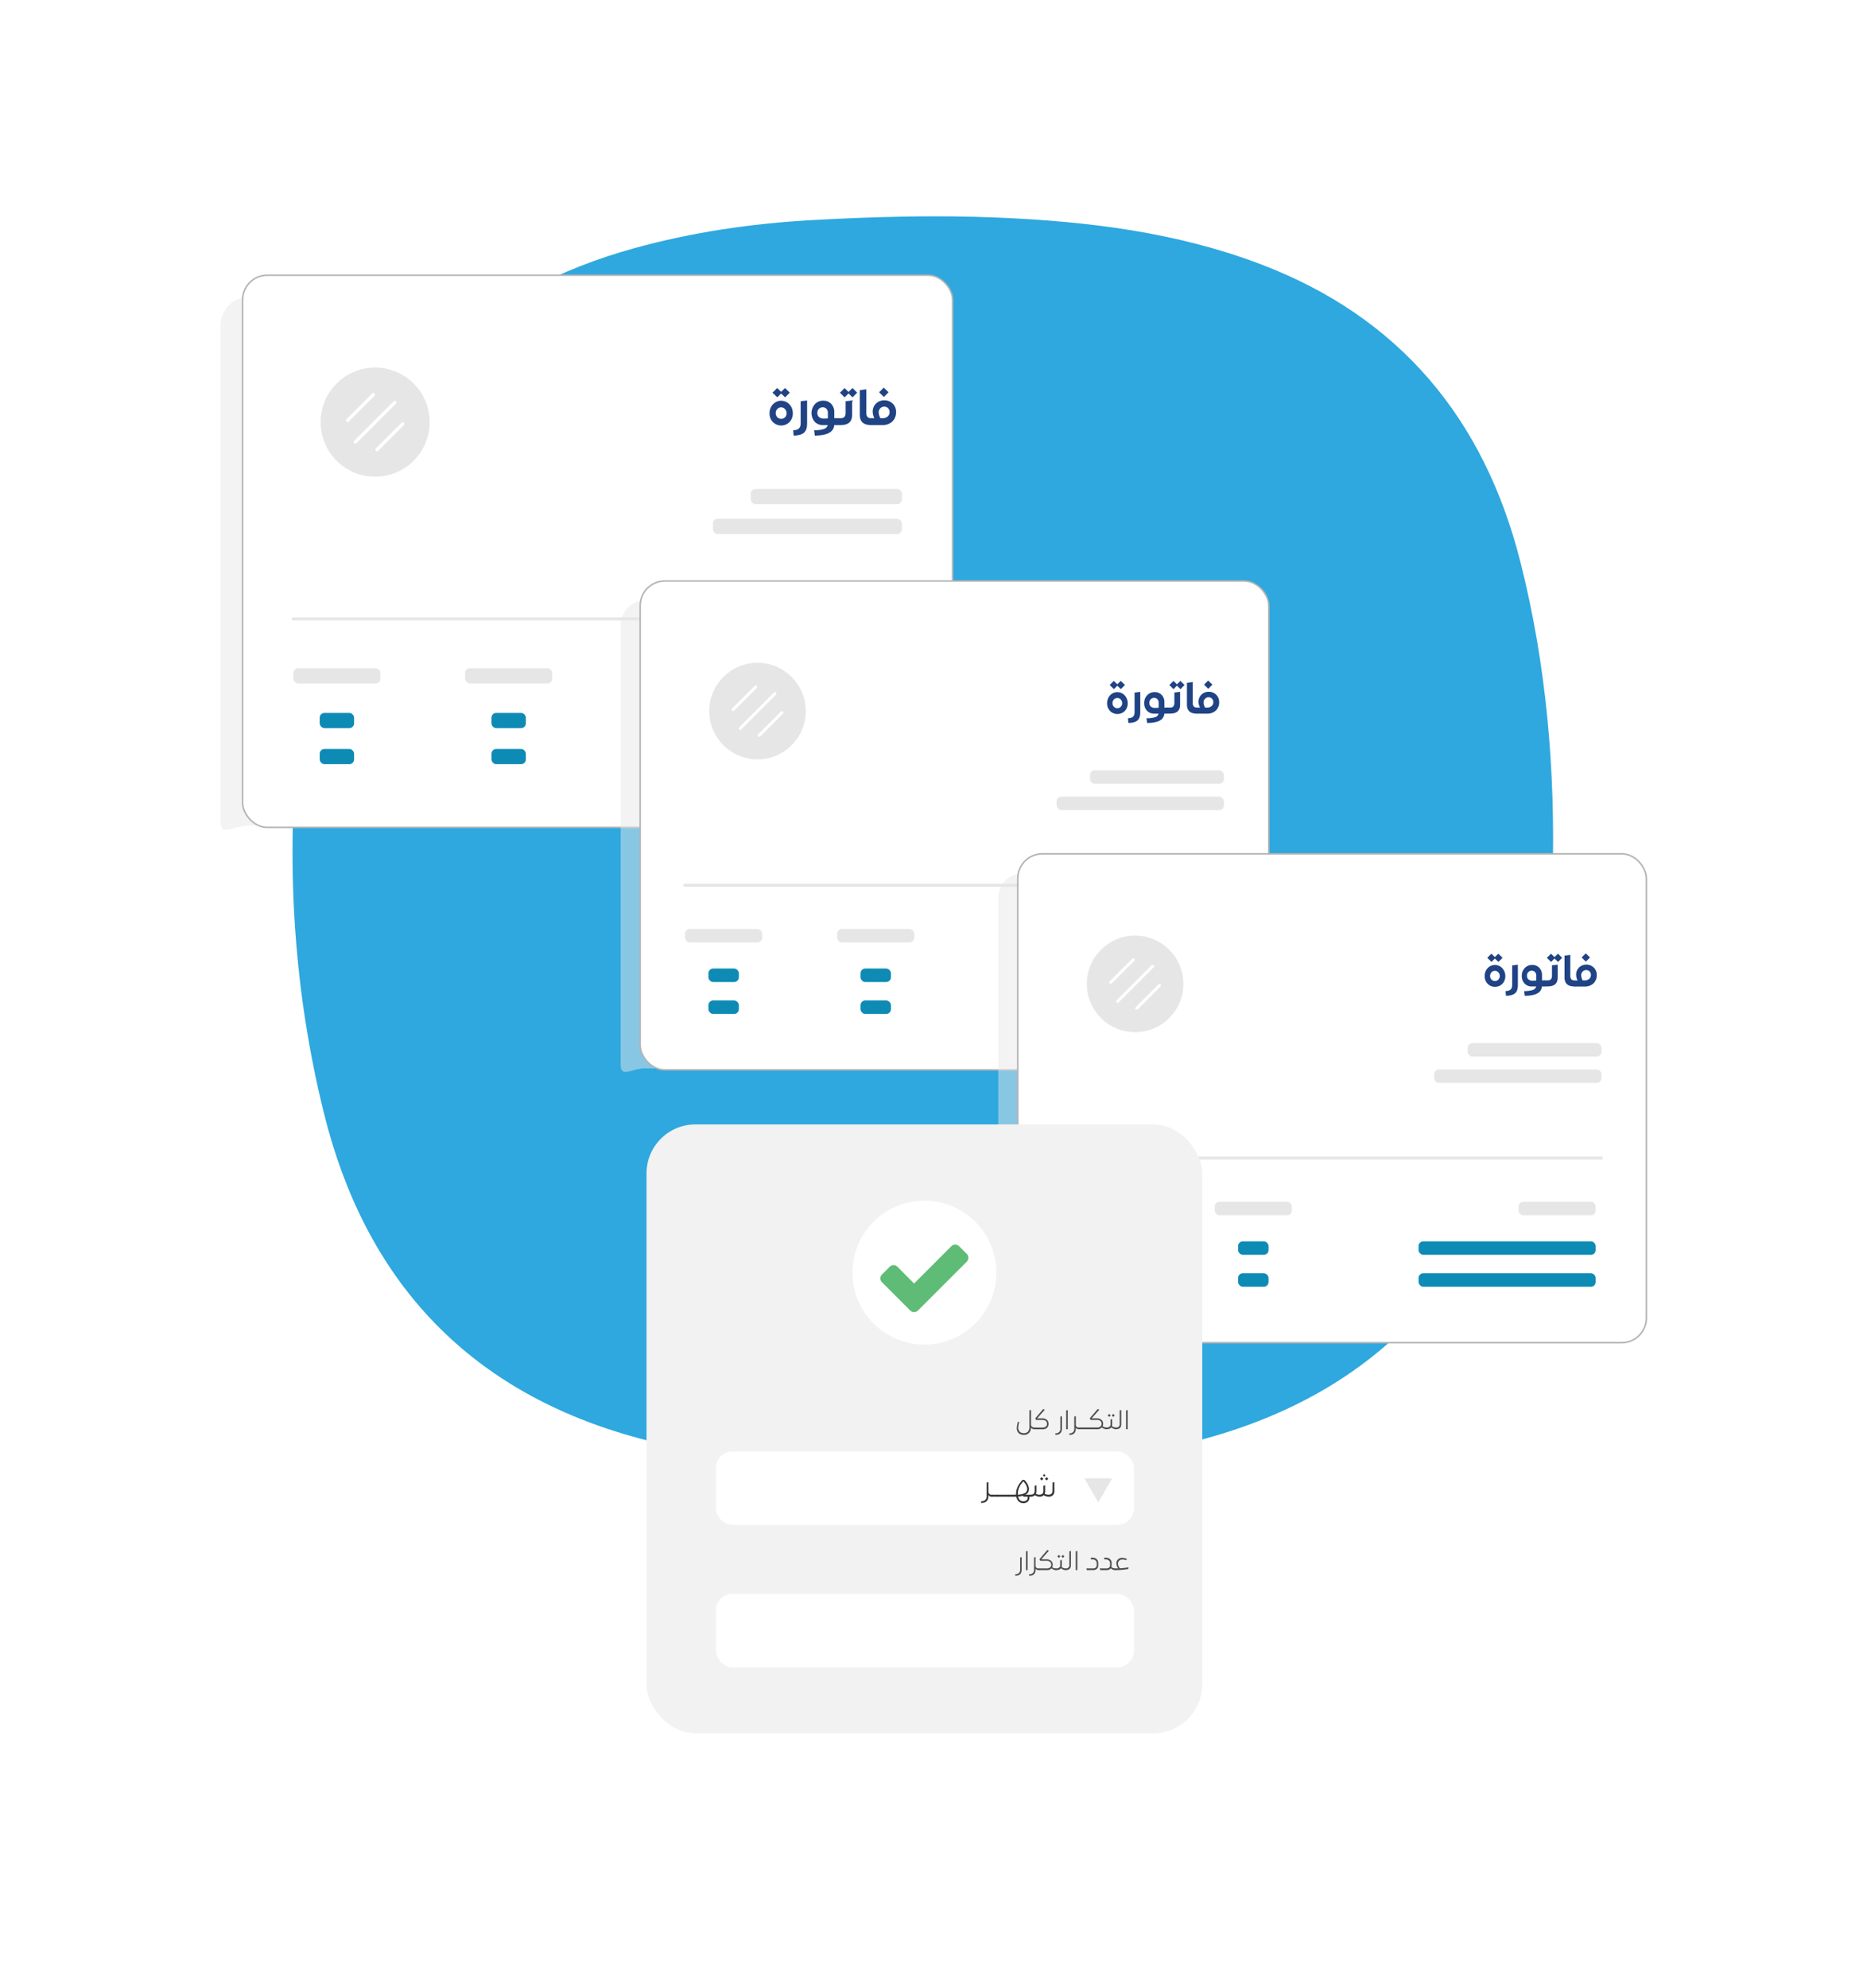
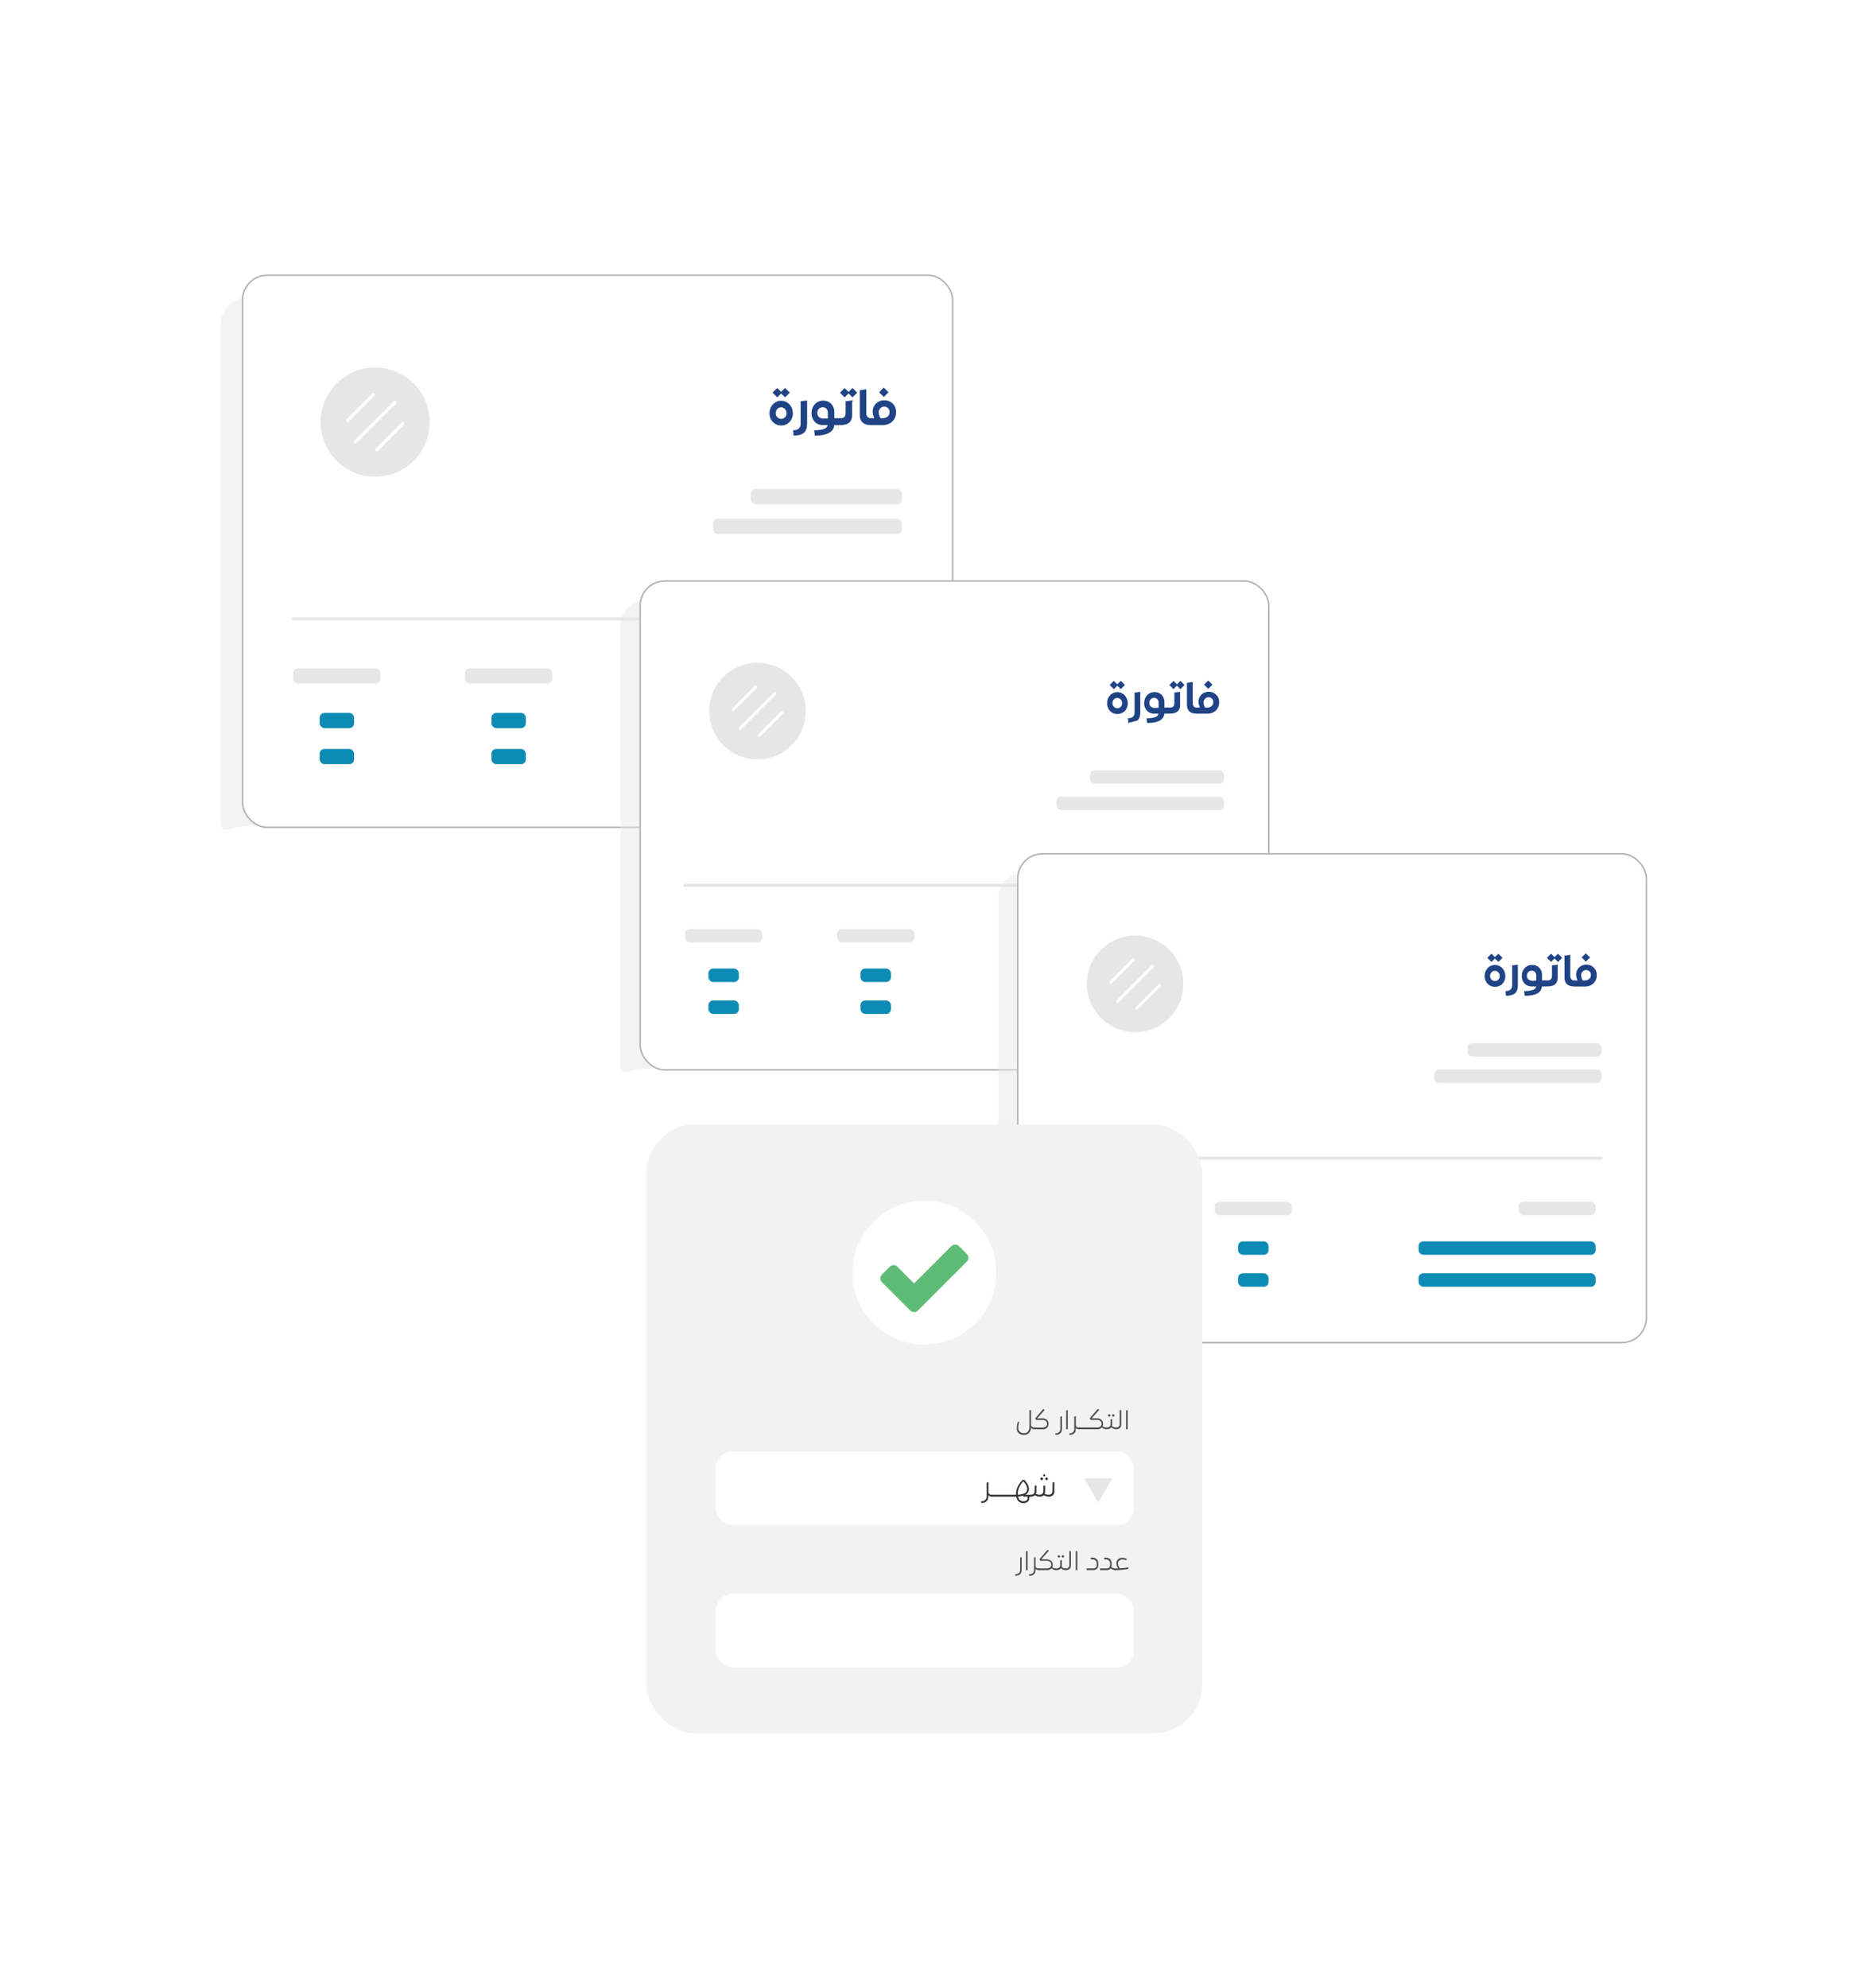
<svg xmlns="http://www.w3.org/2000/svg" viewBox="0 0 1246 1326.04">
  <defs>
    <style>.cls-1,.cls-4{fill:#fff;}.cls-2{fill:#2ea8df;}.cls-3,.cls-6{fill:#e6e6e6;}.cls-3{opacity:0.49;}.cls-4{stroke:#b3b3b3;}.cls-4,.cls-8{stroke-miterlimit:10;}.cls-5{fill:#1f4385;}.cls-7{fill:#0e8bb4;}.cls-8{fill:none;stroke:#e6e6e6;stroke-linecap:round;stroke-width:2px;}.cls-9{fill:#f2f2f2;}.cls-10{fill:#5ebc76;}.cls-11{fill:#4d4d4d;}.cls-12{fill:#333;}</style>
  </defs>
  <g id="Layer_2" data-name="Layer 2">
    <g id="Layer_1-2" data-name="Layer 1">
      <rect class="cls-1" width="1246" height="1326.04" />
-       <path class="cls-2" d="M611,981.48c-61.46-1.44-126.6-5.42-189.83-23.42-110.34-31.42-177.59-105-204.95-215.27-19.81-79.87-25.08-161.11-18-243.15,4.27-49.32,10.57-98.34,25.52-145.69,31.44-99.59,99.72-160.71,199.32-188.3,38.92-10.77,78.82-16.59,119-18.82,41.28-2.28,82.8-3.41,124.07-1.67,59.5,2.51,118.64,9.66,174.93,31,93.06,35.22,149.39,103.24,173.57,198.49,17.56,69.23,23.51,139.9,21.52,211.23-1.53,54.44-6.66,108.55-21.08,161.19C981.67,868.81,901.27,940.66,778.55,965.92,724.62,977,669.84,980.77,611,981.48Z" />
      <path class="cls-3" d="M602.53,550.84H165.79c-10.25,0-18.55,7.51-18.55-2.74V216.83a18.54,18.54,0,0,1,18.55-18.55H602.53a18.55,18.55,0,0,1,18.55,18.55V532.29A18.56,18.56,0,0,1,602.53,550.84Z" />
      <rect class="cls-4" x="161.92" y="183.6" width="473.84" height="368.37" rx="16.42" />
      <path class="cls-5" d="M515.78,269.81a7.52,7.52,0,0,1,11.13,0,8.61,8.61,0,0,1,2.2,5.95,8.08,8.08,0,0,1-2.19,5.76,7.81,7.81,0,0,1-11.15,0,8.08,8.08,0,0,1-2.19-5.76A8.61,8.61,0,0,1,515.78,269.81Zm5.53-7.29-2.57,2.54-3.17-3.1,3.1-3.1,2.64,2.55,2.61-2.55,3.17,3.1-3.13,3.1Zm-2.57,15.81a3.65,3.65,0,0,0,5.2,0,3.77,3.77,0,0,0,1-2.66,4,4,0,0,0-1.05-2.76,3.32,3.32,0,0,0-2.57-1.16,3.36,3.36,0,0,0-2.61,1.16,4,4,0,0,0-1,2.76A3.71,3.71,0,0,0,518.74,278.33Z" />
      <path class="cls-5" d="M529.67,290.58l-.33-3.56q5,0,5-4.44l0-14.91,4.31-.52v15.6c0,2.76-.73,4.76-2.19,6S532.71,290.58,529.67,290.58Z" />
      <path class="cls-5" d="M558.48,279c.21,0,.32.1.32.3v3.95a.29.29,0,0,1-.32.32h-1.7q-.62,7-13,7l-.45-3.56a19.74,19.74,0,0,0,6.49-.81,3.75,3.75,0,0,0,2.61-2.65h-3.16a7.41,7.41,0,0,1-5.57-2.18,9,9,0,0,1,.13-11.73,7.43,7.43,0,0,1,5.6-2.34,7.08,7.08,0,0,1,5.3,2.14,7.89,7.89,0,0,1,2.07,5.73V279Zm-13-3.58a3.49,3.49,0,0,0,1.16,2.83,4.53,4.53,0,0,0,3.05,1c.57,0,1.5,0,2.81-.13v-3.62a3.93,3.93,0,0,0-.93-2.77,3.22,3.22,0,0,0-2.5-1,3.48,3.48,0,0,0-2.54,1A3.62,3.62,0,0,0,545.49,275.41Z" />
      <path class="cls-5" d="M564.35,275.44v-7.77l4.31-.52v9.76q0,6.64-7.51,6.65h-2.67a.29.29,0,0,1-.33-.32l0-3.95q0-.3.33-.3h2.67Q564.35,279,564.35,275.44Zm4.57-16.58,3.13,3.1-3.1,3.13-2.64-2.61-2.61,2.61L560.56,262l3.1-3.1,2.65,2.58Z" />
      <path class="cls-5" d="M581.32,283.56q-7.52,0-7.51-6.78l0-16.48,4.34-.56v15.6a4.09,4.09,0,0,0,.77,2.77,3,3,0,0,0,2.39.88q.33,0,.33.3l0,3.95A.29.29,0,0,1,581.32,283.56Z" />
      <path class="cls-5" d="M590.19,267.09a7.65,7.65,0,0,1,5.6,2.2,7.44,7.44,0,0,1,2.23,5.53,8.4,8.4,0,0,1-2.49,6.38,9.54,9.54,0,0,1-6.81,2.36h-7.4a.29.29,0,0,1-.33-.32v-3.95q0-.3.33-.3h2.22a9.78,9.78,0,0,1-1.11-4.17,7.46,7.46,0,0,1,2.18-5.58A7.61,7.61,0,0,1,590.19,267.09ZM588.82,279a5.27,5.27,0,0,0,3.56-1.11,3.75,3.75,0,0,0,1.3-3,3.52,3.52,0,0,0-1-2.59,3.67,3.67,0,0,0-5.18.08,3.69,3.69,0,0,0-1.07,2.64,8.45,8.45,0,0,0,1.17,4ZM593,261.7l-3.13,3.13-3.17-3.13,3.1-3.1Z" />
      <circle class="cls-6" cx="250.36" cy="281.62" r="36.39" />
      <path class="cls-1" d="M237.19,295.89a1.13,1.13,0,0,1-.78-.32,1.11,1.11,0,0,1,0-1.55l26.36-26.35a1.09,1.09,0,0,1,1.55,0,1.11,1.11,0,0,1,0,1.55L238,295.57A1.09,1.09,0,0,1,237.19,295.89Z" />
      <path class="cls-1" d="M251.56,301.08a1.1,1.1,0,0,1-.77-1.87L268,282a1.11,1.11,0,0,1,1.55,0,1.09,1.09,0,0,1,0,1.55l-17.16,17.17A1.13,1.13,0,0,1,251.56,301.08Z" />
      <path class="cls-1" d="M232,281.52a1.1,1.1,0,0,1-.77-1.87l17.16-17.17a1.1,1.1,0,0,1,1.55,1.55L232.77,281.2A1.09,1.09,0,0,1,232,281.52Z" />
      <rect class="cls-6" x="501.02" y="326.21" width="100.91" height="10.16" rx="3.17" />
      <rect class="cls-6" x="310.42" y="445.79" width="58.11" height="10.16" rx="3.17" />
      <rect class="cls-7" x="328" y="475.6" width="22.95" height="10.16" rx="3.17" />
      <rect class="cls-7" x="328" y="499.65" width="22.95" height="10.16" rx="3.17" />
      <rect class="cls-6" x="539.44" y="445.79" width="58.11" height="10.16" rx="3.17" />
      <rect class="cls-7" x="464.03" y="475.6" width="133.52" height="10.16" rx="3.17" />
      <rect class="cls-7" x="464.03" y="499.65" width="133.52" height="10.16" rx="3.17" />
      <rect class="cls-6" x="195.78" y="445.79" width="58.11" height="10.16" rx="3.17" />
      <rect class="cls-7" x="213.36" y="475.6" width="22.95" height="10.16" rx="3.17" />
      <rect class="cls-7" x="213.36" y="499.65" width="22.95" height="10.16" rx="3.17" />
      <rect class="cls-6" x="475.8" y="346.09" width="126.13" height="10.16" rx="3.17" />
      <line class="cls-8" x1="195.55" y1="412.87" x2="601.8" y2="412.87" />
      <path class="cls-3" d="M817.34,712.74H430.66c-9.07,0-16.42,6.65-16.42-2.42V417a16.42,16.42,0,0,1,16.42-16.42H817.34A16.42,16.42,0,0,1,833.76,417v279.3A16.42,16.42,0,0,1,817.34,712.74Z" />
      <rect class="cls-4" x="427.24" y="387.6" width="419.52" height="326.14" rx="16.42" />
      <path class="cls-5" d="M740.76,463.93a6.64,6.64,0,0,1,9.86,0,7.62,7.62,0,0,1,2,5.27,7.19,7.19,0,0,1-1.94,5.1,7,7,0,0,1-9.88,0,7.19,7.19,0,0,1-1.94-5.1A7.62,7.62,0,0,1,740.76,463.93Zm4.9-6.46-2.28,2.25-2.8-2.74,2.74-2.75,2.34,2.26,2.31-2.26,2.8,2.75L748,459.72Zm-2.28,14a3.09,3.09,0,0,0,2.31,1,3,3,0,0,0,2.3-1,3.35,3.35,0,0,0,.91-2.36,3.51,3.51,0,0,0-.93-2.44,3,3,0,0,0-2.28-1,3,3,0,0,0-2.31,1,3.51,3.51,0,0,0-.93,2.44A3.28,3.28,0,0,0,743.38,471.47Z" />
-       <path class="cls-5" d="M753.06,482.31l-.29-3.15c2.94,0,4.42-1.3,4.42-3.92l0-13.21,3.81-.46v13.81c0,2.45-.64,4.21-1.93,5.3S755.75,482.31,753.06,482.31Z" />
+       <path class="cls-5" d="M753.06,482.31l-.29-3.15c2.94,0,4.42-1.3,4.42-3.92l0-13.21,3.81-.46v13.81c0,2.45-.64,4.21-1.93,5.3Z" />
      <path class="cls-5" d="M778.56,472.06c.2,0,.29.08.29.26v3.49c0,.2-.09.29-.29.29h-1.5q-.54,6.21-11.5,6.21l-.4-3.15a17.43,17.43,0,0,0,5.75-.72,3.31,3.31,0,0,0,2.31-2.34h-2.8a6.53,6.53,0,0,1-4.93-1.93,7.16,7.16,0,0,1-1.86-5.17,7.25,7.25,0,0,1,2-5.22,6.56,6.56,0,0,1,4.95-2.06,6.28,6.28,0,0,1,4.7,1.89,7,7,0,0,1,1.83,5.07v3.38Zm-11.49-3.18a3.09,3.09,0,0,0,1,2.51,4.05,4.05,0,0,0,2.7.87q.75,0,2.49-.12v-3.2a3.5,3.5,0,0,0-.83-2.46,2.86,2.86,0,0,0-2.21-.89,3.09,3.09,0,0,0-2.25.91A3.16,3.16,0,0,0,767.07,468.88Z" />
      <path class="cls-5" d="M783.76,468.91V462l3.82-.46v8.64q0,5.9-6.65,5.89h-2.37c-.19,0-.28-.09-.28-.29l0-3.49c0-.18.1-.26.29-.26H781C782.83,472.06,783.76,471,783.76,468.91Zm4-14.68,2.77,2.75-2.74,2.77-2.34-2.31-2.31,2.31L780.41,457l2.75-2.75,2.34,2.29Z" />
      <path class="cls-5" d="M798.79,476.1q-6.64,0-6.65-6l0-14.58L796,455v13.81a3.71,3.71,0,0,0,.67,2.46,2.69,2.69,0,0,0,2.13.78c.19,0,.29.08.29.26l0,3.49A.25.25,0,0,1,798.79,476.1Z" />
      <path class="cls-5" d="M806.64,461.51a6.78,6.78,0,0,1,5,1.95,6.6,6.6,0,0,1,2,4.9,7.43,7.43,0,0,1-2.21,5.65,8.44,8.44,0,0,1-6,2.09h-6.55c-.2,0-.29-.09-.29-.29v-3.49c0-.18.09-.26.29-.26h2a8.78,8.78,0,0,1-1-3.7,6.63,6.63,0,0,1,1.93-4.94A6.76,6.76,0,0,1,806.64,461.51Zm-1.21,10.55a4.73,4.73,0,0,0,3.15-1,3.35,3.35,0,0,0,1.16-2.69,3.11,3.11,0,0,0-3.18-3.21,3.1,3.1,0,0,0-2.31,1,3.26,3.26,0,0,0-1,2.35,7.53,7.53,0,0,0,1,3.55Zm3.7-15.31-2.77,2.77-2.81-2.77L806.3,454Z" />
      <circle class="cls-6" cx="505.54" cy="474.38" r="32.22" />
      <path class="cls-1" d="M493.88,487a1,1,0,0,1-.69-.28,1,1,0,0,1,0-1.37L516.53,462a1,1,0,0,1,1.37,0,1,1,0,0,1,0,1.37l-23.34,23.34A1,1,0,0,1,493.88,487Z" />
      <path class="cls-1" d="M506.6,491.61a.94.94,0,0,1-.68-.28,1,1,0,0,1,0-1.37l15.2-15.2a1,1,0,0,1,1.37,0,1,1,0,0,1,0,1.37l-15.2,15.2A1,1,0,0,1,506.6,491.61Z" />
      <path class="cls-1" d="M489.28,474.29a.94.94,0,0,1-.68-.28,1,1,0,0,1,0-1.37l15.2-15.2a1,1,0,0,1,1.37,1.37L490,474A1,1,0,0,1,489.28,474.29Z" />
      <rect class="cls-6" x="727.47" y="513.87" width="89.34" height="9" rx="3.17" />
      <rect class="cls-6" x="558.71" y="619.74" width="51.45" height="9" rx="3.17" />
      <rect class="cls-7" x="574.28" y="646.13" width="20.32" height="9" rx="3.17" />
      <rect class="cls-7" x="574.28" y="667.42" width="20.32" height="9" rx="3.17" />
      <rect class="cls-6" x="761.48" y="619.74" width="51.45" height="9" rx="3.17" />
      <rect class="cls-7" x="694.72" y="646.13" width="118.21" height="9" rx="3.17" />
      <rect class="cls-7" x="694.72" y="667.42" width="118.21" height="9" rx="3.17" />
      <rect class="cls-6" x="457.22" y="619.74" width="51.45" height="9" rx="3.17" />
      <rect class="cls-7" x="472.78" y="646.13" width="20.32" height="9" rx="3.17" />
      <rect class="cls-7" x="472.78" y="667.42" width="20.32" height="9" rx="3.17" />
      <rect class="cls-6" x="705.14" y="531.46" width="111.67" height="9" rx="3.17" />
      <line class="cls-8" x1="457.01" y1="590.59" x2="816.69" y2="590.59" />
      <path class="cls-3" d="M1069.34,894.74H682.66c-9.07,0-16.42,6.65-16.42-2.42V599a16.42,16.42,0,0,1,16.42-16.42h386.68A16.42,16.42,0,0,1,1085.76,599v279.3A16.42,16.42,0,0,1,1069.34,894.74Z" />
      <rect class="cls-4" x="679.24" y="569.6" width="419.52" height="326.14" rx="16.42" />
      <path class="cls-5" d="M992.76,645.93a6.64,6.64,0,0,1,9.86,0,7.62,7.62,0,0,1,2,5.27,7.19,7.19,0,0,1-1.94,5.1,7,7,0,0,1-9.88,0,7.19,7.19,0,0,1-1.94-5.1A7.62,7.62,0,0,1,992.76,645.93Zm4.9-6.46-2.28,2.25-2.8-2.74,2.74-2.75,2.34,2.26,2.31-2.26,2.8,2.75-2.77,2.74Zm-2.28,14a3.09,3.09,0,0,0,2.31,1,3,3,0,0,0,2.3-1,3.35,3.35,0,0,0,.91-2.36,3.51,3.51,0,0,0-.93-2.44,3,3,0,0,0-2.28-1,3,3,0,0,0-2.31,1,3.51,3.51,0,0,0-.93,2.44A3.28,3.28,0,0,0,995.38,653.47Z" />
      <path class="cls-5" d="M1005.06,664.31l-.29-3.15c2.94,0,4.42-1.3,4.42-3.92l0-13.21,3.81-.46v13.81c0,2.45-.64,4.21-1.93,5.3S1007.75,664.31,1005.06,664.31Z" />
      <path class="cls-5" d="M1030.56,654.06c.2,0,.29.08.29.26v3.49c0,.2-.09.29-.29.29h-1.5q-.54,6.21-11.5,6.21l-.4-3.15a17.43,17.43,0,0,0,5.75-.72,3.31,3.31,0,0,0,2.31-2.34h-2.8a6.53,6.53,0,0,1-4.93-1.93,7.16,7.16,0,0,1-1.86-5.17,7.25,7.25,0,0,1,2-5.22,6.56,6.56,0,0,1,4.95-2.06,6.28,6.28,0,0,1,4.7,1.89,7,7,0,0,1,1.83,5.07v3.38Zm-11.49-3.18a3.09,3.09,0,0,0,1,2.51,4.05,4.05,0,0,0,2.7.87q.75,0,2.49-.12v-3.2a3.5,3.5,0,0,0-.83-2.46,2.86,2.86,0,0,0-2.21-.89,3.09,3.09,0,0,0-2.25.91A3.16,3.16,0,0,0,1019.07,650.88Z" />
      <path class="cls-5" d="M1035.76,650.91V644l3.82-.46v8.64q0,5.89-6.65,5.89h-2.37c-.19,0-.28-.09-.28-.29l0-3.49c0-.18.1-.26.29-.26H1033C1034.83,654.06,1035.76,653,1035.76,650.91Zm4-14.68,2.77,2.75-2.74,2.77-2.34-2.31-2.31,2.31-2.78-2.77,2.75-2.75,2.34,2.29Z" />
      <path class="cls-5" d="M1050.79,658.1q-6.64,0-6.65-6l0-14.58,3.85-.5v13.81a3.71,3.71,0,0,0,.67,2.46,2.69,2.69,0,0,0,2.13.78c.19,0,.29.08.29.26l0,3.49A.25.25,0,0,1,1050.79,658.1Z" />
      <path class="cls-5" d="M1058.64,643.51a6.78,6.78,0,0,1,5,2,6.6,6.6,0,0,1,2,4.9,7.43,7.43,0,0,1-2.21,5.65,8.44,8.44,0,0,1-6,2.09h-6.55c-.2,0-.29-.09-.29-.29v-3.49c0-.18.09-.26.29-.26h2a8.78,8.78,0,0,1-1-3.7,6.63,6.63,0,0,1,1.93-4.94A6.76,6.76,0,0,1,1058.64,643.51Zm-1.21,10.55a4.73,4.73,0,0,0,3.15-1,3.35,3.35,0,0,0,1.16-2.69,3.11,3.11,0,0,0-3.18-3.21,3.1,3.1,0,0,0-2.31,1,3.26,3.26,0,0,0-1,2.35,7.53,7.53,0,0,0,1,3.55Zm3.7-15.31-2.77,2.77-2.81-2.77,2.75-2.75Z" />
      <circle class="cls-6" cx="757.54" cy="656.38" r="32.22" />
      <path class="cls-1" d="M745.88,669a1,1,0,0,1-.69-.28,1,1,0,0,1,0-1.37L768.53,644a1,1,0,0,1,1.37,0,1,1,0,0,1,0,1.37l-23.34,23.34A1,1,0,0,1,745.88,669Z" />
      <path class="cls-1" d="M758.6,673.61a.94.94,0,0,1-.68-.28,1,1,0,0,1,0-1.37l15.2-15.2a1,1,0,0,1,1.37,0,1,1,0,0,1,0,1.37l-15.2,15.2A1,1,0,0,1,758.6,673.61Z" />
      <path class="cls-1" d="M741.28,656.29a.94.94,0,0,1-.68-.28,1,1,0,0,1,0-1.37l15.2-15.2a1,1,0,0,1,1.37,1.37L742,656A1,1,0,0,1,741.28,656.29Z" />
      <rect class="cls-6" x="979.47" y="695.87" width="89.34" height="9" rx="3.17" />
      <rect class="cls-6" x="810.71" y="801.74" width="51.45" height="9" rx="3.17" />
      <rect class="cls-7" x="826.28" y="828.13" width="20.32" height="9" rx="3.17" />
      <rect class="cls-7" x="826.28" y="849.42" width="20.32" height="9" rx="3.17" />
      <rect class="cls-6" x="1013.48" y="801.74" width="51.45" height="9" rx="3.17" />
      <rect class="cls-7" x="946.72" y="828.13" width="118.21" height="9" rx="3.17" />
      <rect class="cls-7" x="946.72" y="849.42" width="118.21" height="9" rx="3.17" />
      <rect class="cls-6" x="709.22" y="801.74" width="51.45" height="9" rx="3.17" />
      <rect class="cls-7" x="724.78" y="828.13" width="20.32" height="9" rx="3.17" />
      <rect class="cls-7" x="724.78" y="849.42" width="20.32" height="9" rx="3.17" />
      <rect class="cls-6" x="957.14" y="713.46" width="111.67" height="9" rx="3.17" />
      <line class="cls-8" x1="709.01" y1="772.59" x2="1068.69" y2="772.59" />
      <rect class="cls-9" x="431.47" y="750.13" width="370.9" height="406.18" rx="32.65" />
      <circle class="cls-1" cx="616.92" cy="849.01" r="48" />
      <path class="cls-10" d="M645.22,841.68l-27.43,27.43-5.16,5.16a3.66,3.66,0,0,1-5.15,0l-5.15-5.16L588.61,855.4a3.66,3.66,0,0,1,0-5.15l5.16-5.16a3.66,3.66,0,0,1,5.15,0l11.14,11.18,24.85-24.89a3.66,3.66,0,0,1,5.15,0l5.16,5.15a3.66,3.66,0,0,1,0,5.15Z" />
      <path class="cls-11" d="M690.37,952.32c.11,0,.17,0,.17.16v.82a.15.15,0,0,1-.17.16,2.5,2.5,0,0,1-2.28-1.11,5.69,5.69,0,0,1-1.31,3.57,4.57,4.57,0,0,1-3.55,1.3,4.82,4.82,0,0,1-3.37-1.15,4.26,4.26,0,0,1-1.27-3.35,13.24,13.24,0,0,1,.79-4.25l.87.25a11.52,11.52,0,0,0-.68,3.76,3.67,3.67,0,0,0,1,2.68,3.82,3.82,0,0,0,2.73.92,3.48,3.48,0,0,0,2.79-1.07,5,5,0,0,0,.92-3.34V940.86l1.07-.21v8.61h0v1.08a1.69,1.69,0,0,0,.68,1.48A2.57,2.57,0,0,0,690.37,952.32Z" />
      <path class="cls-11" d="M695.65,946.21a4.48,4.48,0,0,1,3,1,3.3,3.3,0,0,1,1.12,2.65,3.46,3.46,0,0,1-1,2.64,4,4,0,0,1-2.81,1h-5.56c-.12,0-.18-.06-.18-.16v-.82c0-.11.06-.16.18-.16h5.38a3.32,3.32,0,0,0,2.18-.66,2.22,2.22,0,0,0,.8-1.82,2.35,2.35,0,0,0-.8-1.88,3.19,3.19,0,0,0-2.16-.7h-4.29l-.62-1.08,5.35-6.23,1,.51-5.08,5.75Z" />
      <path class="cls-11" d="M704.39,957.22l-.12-1a3.58,3.58,0,0,0,2.53-.81,3.2,3.2,0,0,0,.85-2.5V945l1.05-.2V953Q708.7,957.21,704.39,957.22Z" />
      <path class="cls-11" d="M711.55,953.46V940.9l1.07-.21v12.77Z" />
      <path class="cls-11" d="M720,952.32c.11,0,.17,0,.17.16v.82a.15.15,0,0,1-.17.16,2.19,2.19,0,0,1-2-1V953q0,4.24-4.3,4.25l-.12-1a3.55,3.55,0,0,0,2.52-.81,3.2,3.2,0,0,0,.85-2.5V945l1.05-.2v5.65A1.78,1.78,0,0,0,720,952.32Z" />
      <path class="cls-11" d="M723.39,952.32c.12,0,.18,0,.18.16v.82c0,.1-.06.16-.18.16H720c-.12,0-.18-.06-.18-.16v-.82c0-.11.06-.16.18-.16Z" />
      <path class="cls-11" d="M726.78,952.32c.12,0,.18,0,.18.16v.82c0,.1-.06.16-.18.16h-3.39c-.12,0-.17-.06-.17-.16v-.82c0-.11,0-.16.17-.16Z" />
      <path class="cls-11" d="M738.28,952.32c.11,0,.17,0,.17.16v.82a.15.15,0,0,1-.17.16,4.45,4.45,0,0,1-2.91-1.21,3.84,3.84,0,0,1-3,1.21h-5.57a.15.15,0,0,1-.17-.16v-.82c0-.11.06-.16.17-.16h5.39a3.32,3.32,0,0,0,2.18-.66,2.22,2.22,0,0,0,.8-1.82,2.35,2.35,0,0,0-.8-1.88,3.19,3.19,0,0,0-2.16-.7H727.9l-.63-1.08,5.36-6.23,1,.51-5.07,5.75h3.52a4.48,4.48,0,0,1,3,1,3.3,3.3,0,0,1,1.12,2.65,4,4,0,0,1-.33,1.62A4.22,4.22,0,0,0,738.28,952.32Z" />
      <path class="cls-11" d="M744.8,952.32c.12,0,.18,0,.18.16v.82c0,.1-.06.16-.18.16a4.57,4.57,0,0,1-3.11-1.26c-.58.84-1.72,1.26-3.41,1.26-.12,0-.18-.06-.18-.16v-.82c0-.11.06-.16.18-.16a3.52,3.52,0,0,0,2.19-.54,2.14,2.14,0,0,0,.68-1.77v-3.08l1.06-.21v3.48a4.63,4.63,0,0,1-.12,1.14A4.3,4.3,0,0,0,744.8,952.32Zm-3.55-8.05-1,1-1-1,1-1Zm2.7,0-1,1-1-1,1-1Z" />
      <path class="cls-11" d="M744.8,953.46a.15.15,0,0,1-.17-.16v-.82c0-.11.06-.16.17-.16a2.16,2.16,0,0,0,2.45-2.43v-9l1.07-.21v9.36Q748.32,953.46,744.8,953.46Z" />
      <path class="cls-11" d="M751.52,953.46V940.9l1.07-.21v12.77Z" />
      <rect class="cls-1" x="477.76" y="968.31" width="279" height="49" rx="11.08" />
      <polygon class="cls-6" points="732.97 986.31 742.21 986.31 737.59 994.31 732.97 1002.31 728.35 994.31 723.73 986.31 732.97 986.31" />
      <path class="cls-12" d="M661.93,997.18c.13,0,.19.06.19.18v.92c0,.12-.06.18-.19.18a2.45,2.45,0,0,1-2.29-1.16v.61c0,3.17-1.61,4.75-4.81,4.75l-.14-1.09a4,4,0,0,0,2.83-.9,3.6,3.6,0,0,0,.94-2.8V989l1.18-.22v6.32A2,2,0,0,0,661.93,997.18Z" />
      <path class="cls-12" d="M665.72,997.18c.13,0,.2.06.2.18v.92c0,.12-.07.18-.2.18h-3.79c-.13,0-.2-.06-.2-.18v-.92c0-.12.07-.18.2-.18Z" />
      <path class="cls-12" d="M669.52,997.18c.13,0,.19.06.19.18v.92c0,.12-.06.18-.19.18h-3.8c-.13,0-.19-.06-.19-.18v-.92c0-.12.06-.18.19-.18Z" />
      <path class="cls-12" d="M673.31,997.18c.13,0,.2.06.2.18v.92c0,.12-.07.18-.2.18h-3.79c-.13,0-.2-.06-.2-.18v-.92c0-.12.07-.18.2-.18Z" />
      <path class="cls-12" d="M677.11,997.18c.13,0,.19.06.19.18v.92c0,.12-.06.18-.19.18h-3.8c-.13,0-.19-.06-.19-.18v-.92c0-.12.06-.18.19-.18Z" />
      <path class="cls-12" d="M687.85,997.18c.13,0,.19.06.19.18v.92c0,.12-.06.18-.19.18H687v.5a3.66,3.66,0,0,1-1.06,2.82,4.37,4.37,0,0,1-3.07,1,4.18,4.18,0,0,1-3-1.14,5.75,5.75,0,0,1-1.61-3.18l-1.17,0c-.13,0-.2-.06-.2-.18v-.92c0-.12.07-.18.2-.18h1v-.46q0-5,4.37-9.46h1.13a12.07,12.07,0,0,1,2.3,3.08,6.52,6.52,0,0,1,.83,2.92,4.15,4.15,0,0,1-2.39,3.93Zm-8.57-.74a6.26,6.26,0,0,0,0,.69,10.91,10.91,0,0,0,4.74-1.06,3,3,0,0,0,1.5-2.76c0-1.51-.86-3.21-2.56-5.09a14.12,14.12,0,0,0-2.68,3.89A10.25,10.25,0,0,0,679.28,996.44Zm6.59,2.52v-.5H683l-.22-.65a16.83,16.83,0,0,1-3.33.57,4.5,4.5,0,0,0,1.21,2.36,3.1,3.1,0,0,0,2.2.81C684.87,1001.55,685.87,1000.69,685.87,999Z" />
      <path class="cls-12" d="M702.5,989l1.19-.22v6a3.58,3.58,0,0,1-1,2.68,3.86,3.86,0,0,1-2.84,1,6.46,6.46,0,0,1-3.27-1,3.9,3.9,0,0,1-2.89,1,5.81,5.81,0,0,1-3-1,4.07,4.07,0,0,1-2.93,1c-.13,0-.2-.06-.2-.18v-.92c0-.12.07-.18.2-.18,1.82,0,2.74-.86,2.74-2.58v-3.44l1.19-.24v3.9a4.36,4.36,0,0,1-.37,1.8,6.06,6.06,0,0,0,2.27.55c1.82,0,2.74-.87,2.74-2.59v-3.44l1.19-.24v3.9a4.25,4.25,0,0,1-.35,1.76,6.21,6.21,0,0,0,2.56.61,2.86,2.86,0,0,0,2-.66,2.55,2.55,0,0,0,.7-1.93Zm-6.16-2.45-1.14,1.12-1.11-1.12,1.11-1.11Zm1.39-2.29-.86.88-.87-.88.85-.86Zm.76,3.41-1.15-1.12,1.13-1.11,1.13,1.11Z" />
      <path class="cls-11" d="M677.59,1051.22l-.13-1a3.58,3.58,0,0,0,2.53-.81,3.2,3.2,0,0,0,.85-2.5V1039l1-.2V1047Q681.89,1051.21,677.59,1051.22Z" />
      <path class="cls-11" d="M684.74,1047.46V1034.9l1.07-.21v12.77Z" />
      <path class="cls-11" d="M693.19,1046.32c.12,0,.18,0,.18.16v.82c0,.1-.06.16-.18.16a2.19,2.19,0,0,1-2.05-1v.55q0,4.24-4.3,4.25l-.12-1a3.58,3.58,0,0,0,2.53-.81,3.2,3.2,0,0,0,.84-2.5V1039l1-.2v5.65A1.79,1.79,0,0,0,693.19,1046.32Z" />
      <path class="cls-11" d="M704.68,1046.32c.12,0,.18,0,.18.16v.82c0,.1-.06.16-.18.16a4.43,4.43,0,0,1-2.9-1.21,3.84,3.84,0,0,1-3,1.21h-5.56c-.12,0-.18-.06-.18-.16v-.82c0-.11.06-.16.18-.16h5.39a3.29,3.29,0,0,0,2.17-.66,2.19,2.19,0,0,0,.8-1.82,2.32,2.32,0,0,0-.8-1.88,3.19,3.19,0,0,0-2.16-.7h-4.28l-.63-1.08L699,1034l1,.51-5.07,5.75h3.51a4.46,4.46,0,0,1,3,1,3.31,3.31,0,0,1,1.13,2.65,4,4,0,0,1-.33,1.62A4.17,4.17,0,0,0,704.68,1046.32Z" />
      <path class="cls-11" d="M711.21,1046.32c.11,0,.17,0,.17.16v.82a.15.15,0,0,1-.17.16,4.61,4.61,0,0,1-3.12-1.26c-.58.84-1.72,1.26-3.41,1.26a.15.15,0,0,1-.17-.16v-.82c0-.11.06-.16.17-.16a3.53,3.53,0,0,0,2.2-.54,2.13,2.13,0,0,0,.67-1.77v-3.08l1.07-.21v3.48a4.63,4.63,0,0,1-.12,1.14A4.28,4.28,0,0,0,711.21,1046.32Zm-3.55-8-1,1-1-1,1-1Zm2.69,0-1,1-1-1,1-1Z" />
      <path class="cls-11" d="M711.21,1047.46c-.12,0-.18-.06-.18-.16v-.82c0-.11.06-.16.18-.16a2.16,2.16,0,0,0,2.45-2.43v-9l1.06-.21v9.36Q714.72,1047.46,711.21,1047.46Z" />
      <path class="cls-11" d="M717.92,1047.46V1034.9l1.07-.21v12.77Z" />
      <path class="cls-11" d="M725.31,1047.46l-.25-1.14h4.41a2.63,2.63,0,0,0,1.82-.57,2.11,2.11,0,0,0,.63-1.65v-1.19a2.48,2.48,0,0,0-.83-1.92,3,3,0,0,0-2.08-.74h-1v-1.12h1.18a3.75,3.75,0,0,1,2.68,1,3.52,3.52,0,0,1,1.09,2.59v1.47a3.16,3.16,0,0,1-.9,2.41,3.69,3.69,0,0,1-2.62.85Z" />
      <path class="cls-11" d="M744.22,1046.32c.11,0,.17,0,.17.16v.82a.15.15,0,0,1-.17.16,4.48,4.48,0,0,1-2.91-1.19,3.36,3.36,0,0,1-2.92,1.19h-4.16l-.25-1.14h4.41a2.63,2.63,0,0,0,1.82-.57,2.11,2.11,0,0,0,.63-1.65v-1.19A2.48,2.48,0,0,0,740,1041a3,3,0,0,0-2.07-.74h-1v-1.12h1.19a3.74,3.74,0,0,1,2.67,1,3.48,3.48,0,0,1,1.09,2.59v1.47a4.38,4.38,0,0,1-.16,1.21A4.15,4.15,0,0,0,744.22,1046.32Z" />
      <path class="cls-11" d="M747.42,1046.25a49.38,49.38,0,0,0,5.79-.66l-.23,1.12a47.83,47.83,0,0,1-8.76.75c-.12,0-.18-.06-.18-.16v-.82c0-.11.06-.16.18-.16l2.06,0a6,6,0,0,1-1.21-3.44,3.44,3.44,0,0,1,1.14-2.64,3.94,3.94,0,0,1,2.75-1,10,10,0,0,1,3.06.67l-.3.92a9.9,9.9,0,0,0-2.55-.48,3.17,3.17,0,0,0-2.18.76,2.64,2.64,0,0,0-.87,2.07A4.87,4.87,0,0,0,747.42,1046.25Z" />
      <rect class="cls-1" x="477.76" y="1063.31" width="279" height="49" rx="11.08" />
    </g>
  </g>
</svg>